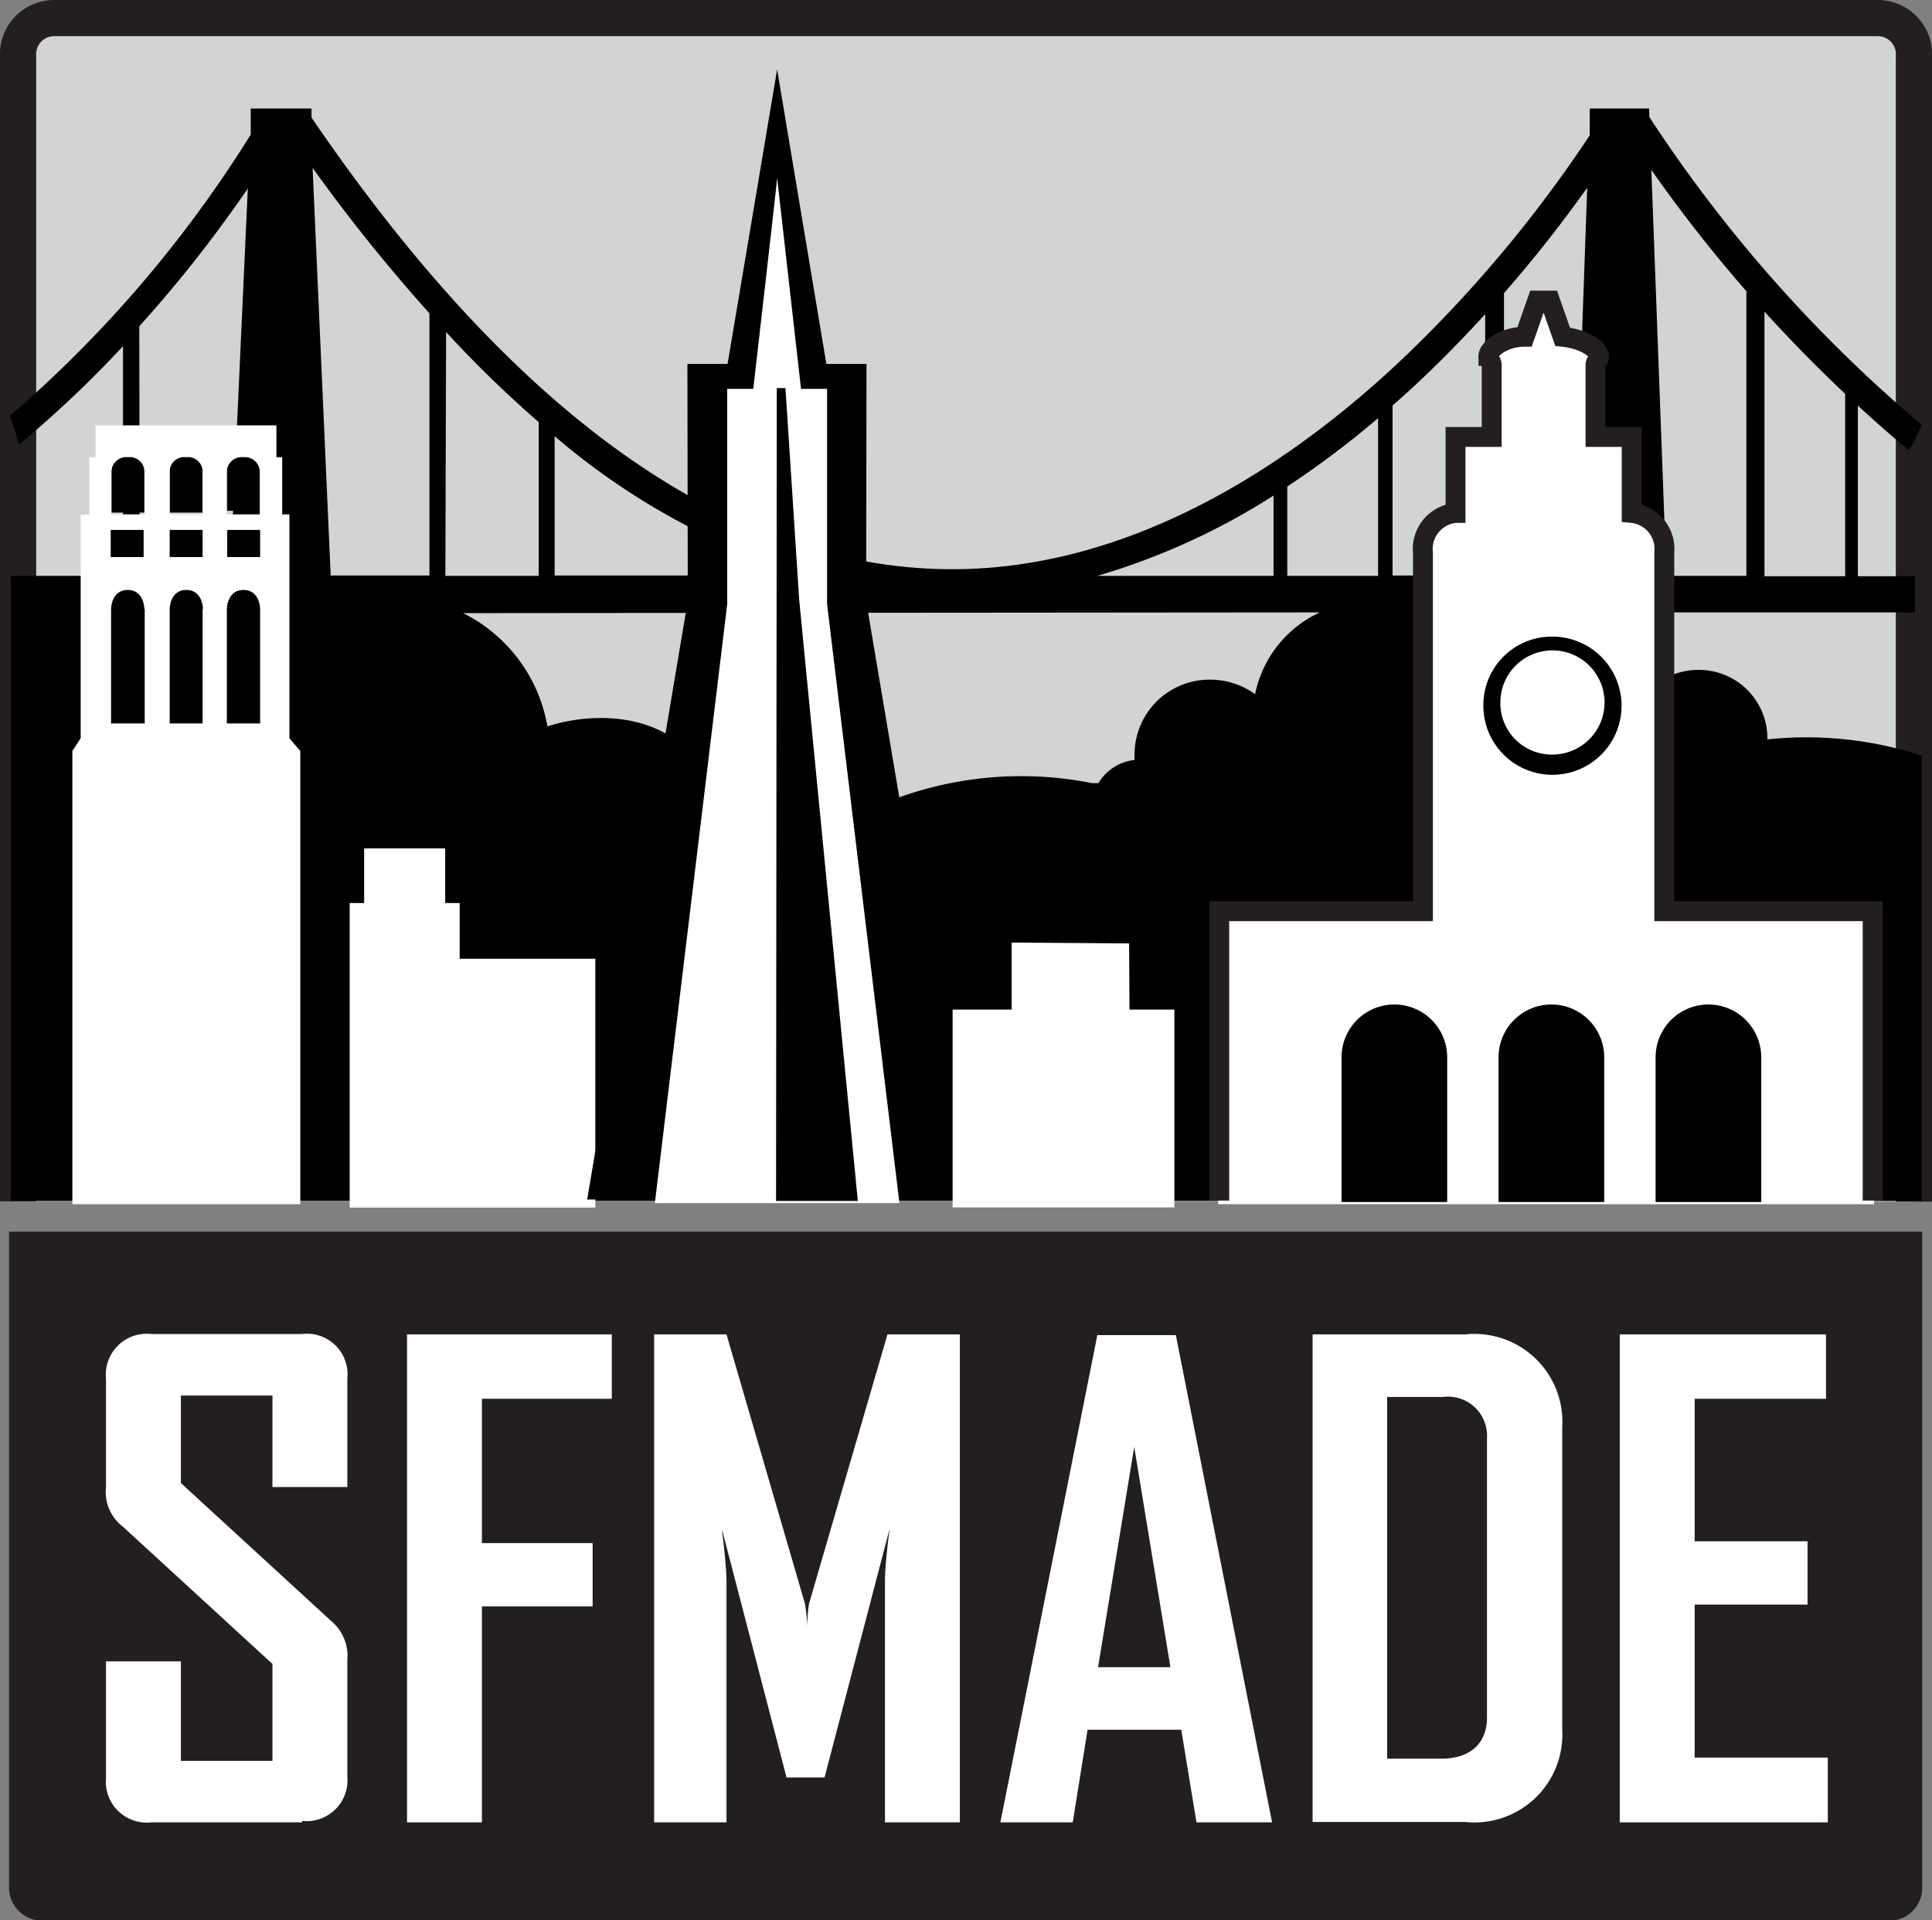
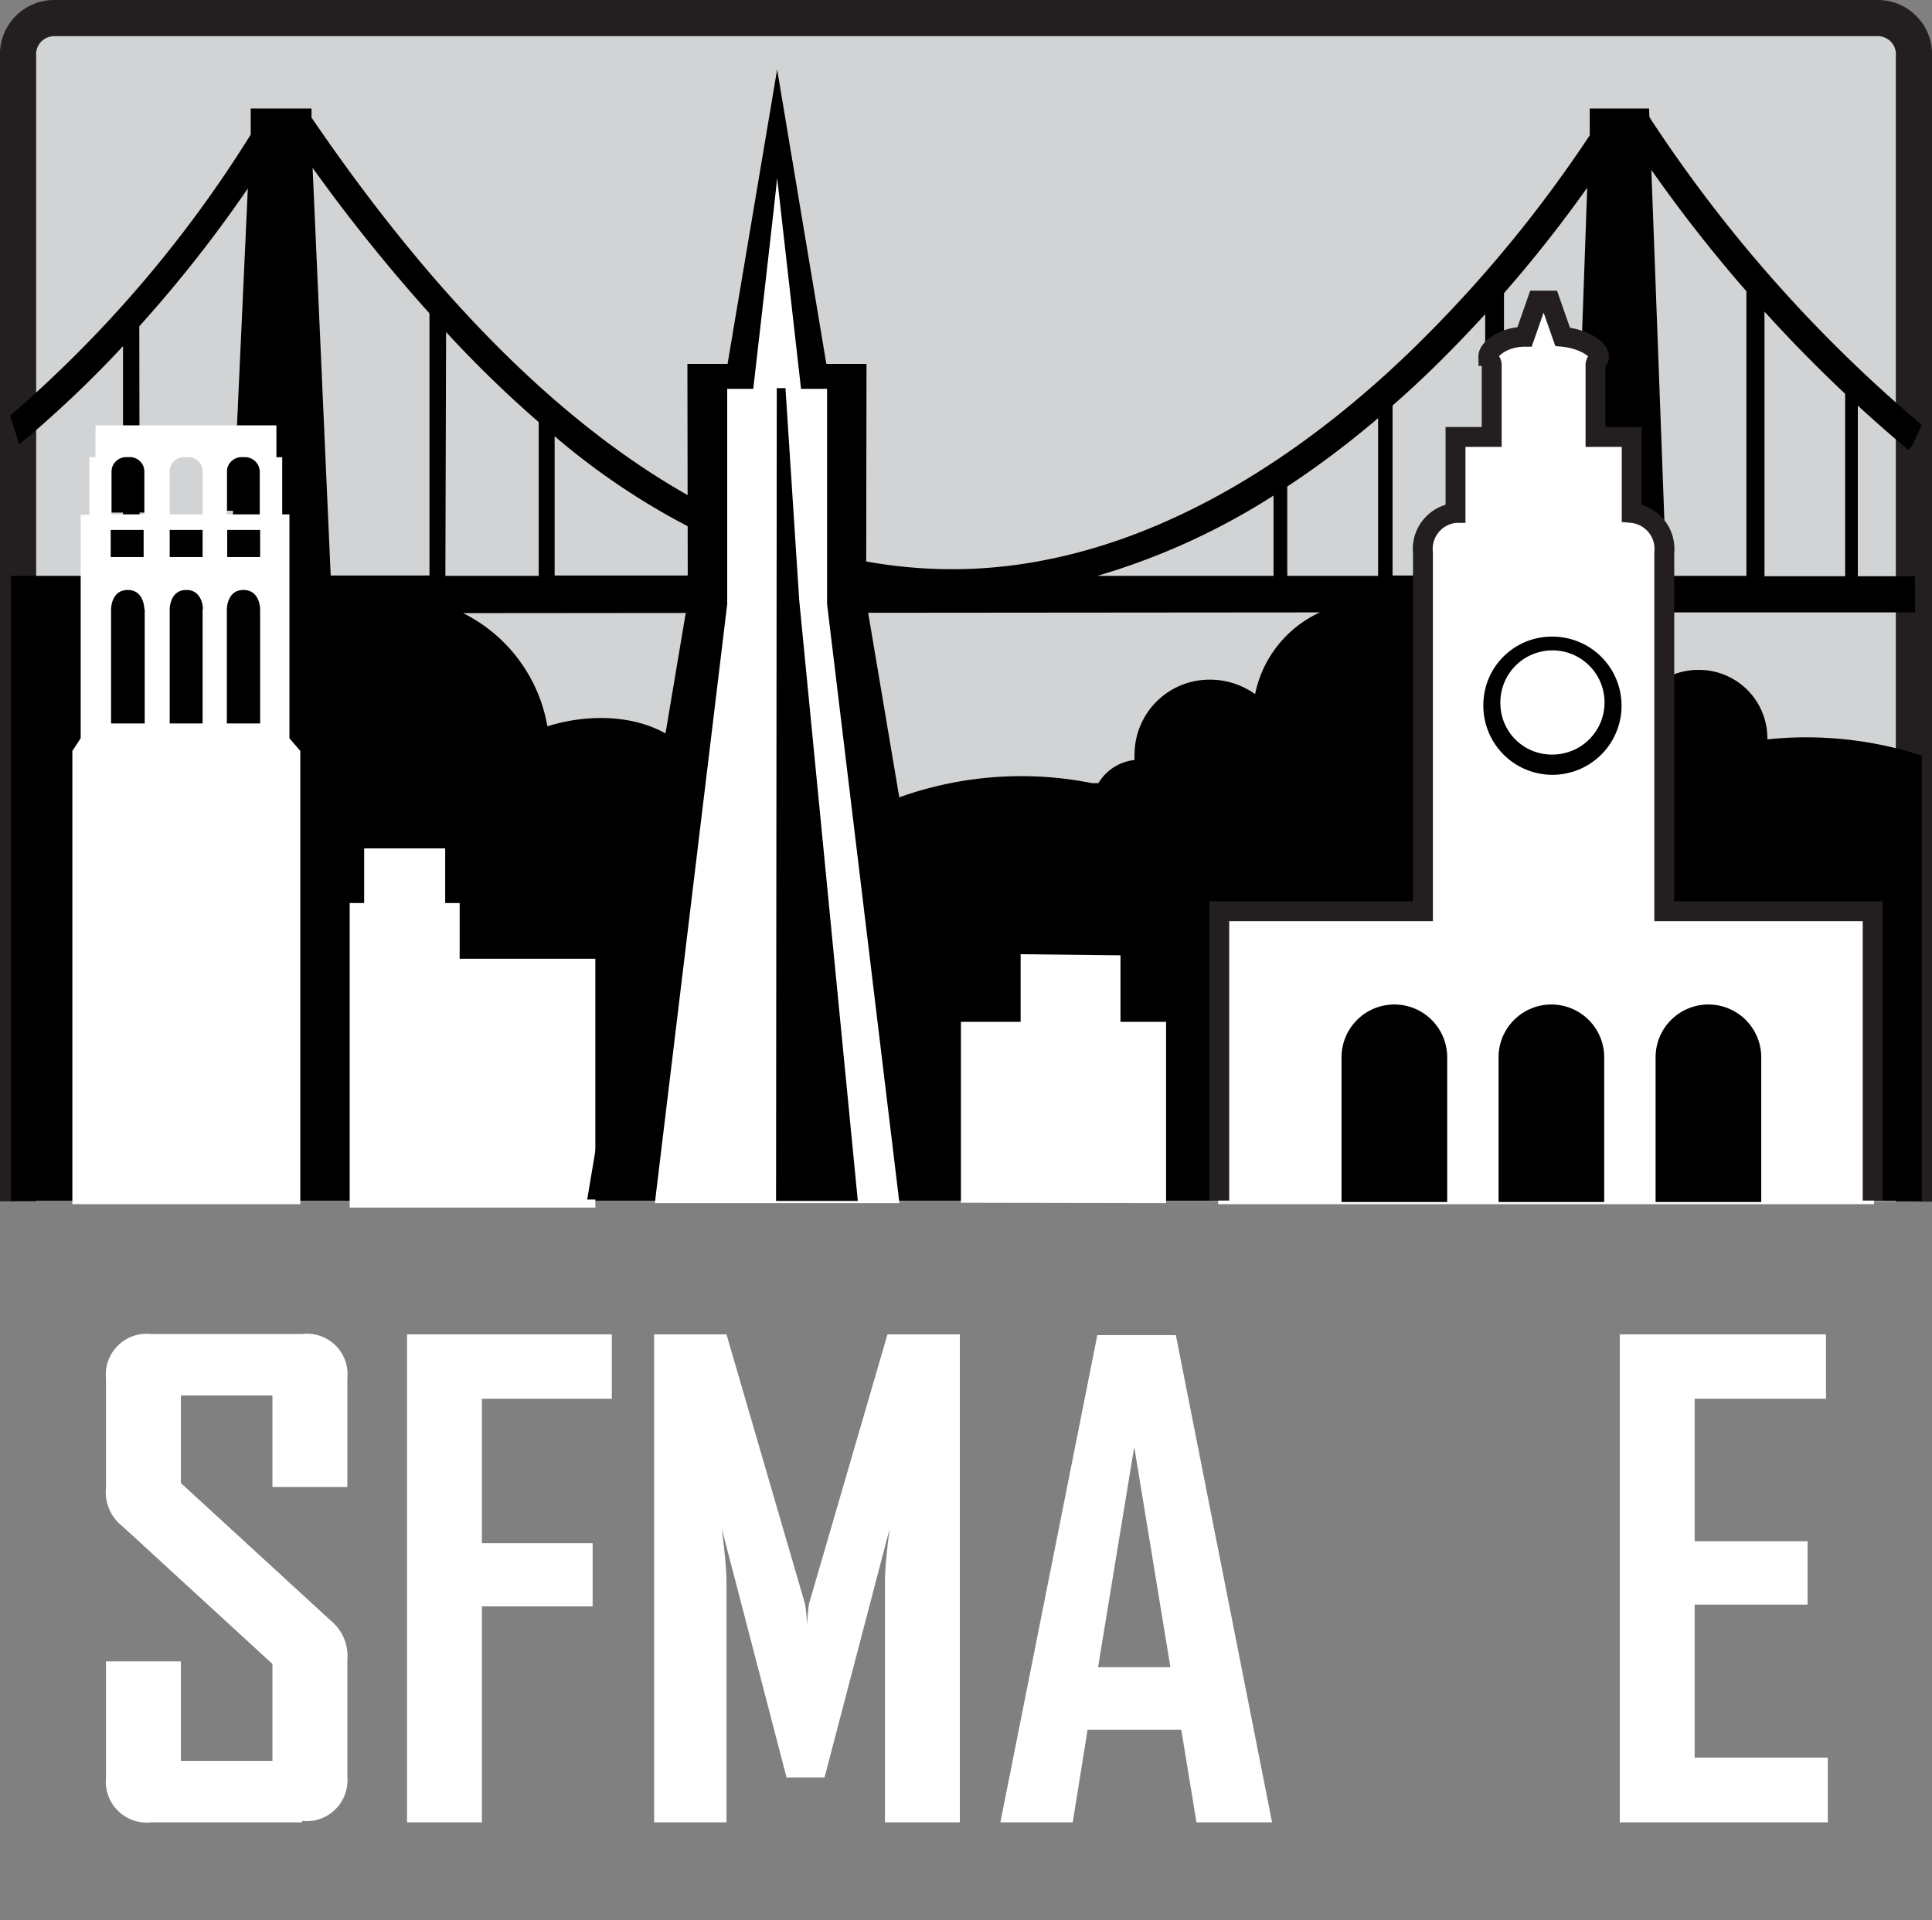
<svg xmlns="http://www.w3.org/2000/svg" viewBox="0 0 53.4 53.09">
  <rect x="0" y="0" width="53.4" height="53.09" fill="#808080" stroke="none" />
  <defs>
    <style>.cls-1,.cls-2{fill:#d1d3d4;}.cls-2,.cls-9{stroke:#231f20;}.cls-3,.cls-6,.cls-7,.cls-9{fill:none;}.cls-3{stroke:#505052;stroke-width:0.63px;}.cls-4{fill:#231f20;}.cls-5{fill:#fff;}.cls-6,.cls-7{stroke:#fff;}.cls-6{stroke-width:0.53px;}.cls-7{stroke-width:0.52px;}.cls-8{fill:#505052;}.cls-9{stroke-width:0.55px;}</style>
  </defs>
  <title>sfmade</title>
  <g id="Layer_2" data-name="Layer 2">
    <g id="logos">
      <path class="cls-1" d="M.47,33.11V1.53a1,1,0,0,1,1-1.07H51.92a1,1,0,0,1,1,1.07V33" />
      <path class="cls-2" d="M.5,33.21V1.57A1,1,0,0,1,1.5.5H51.9a1,1,0,0,1,1,1.07V33.22" />
      <line class="cls-3" x1="8.51" y1="14.07" x2="8.51" y2="20.52" />
      <path d="M44.94,3.66a40.18,40.18,0,0,0,7.7,8.69l.1.08c.07.06.37-.69.37-.69a39.13,39.13,0,0,1-7.52-8.5Z" />
      <path d="M.3,15.92l0,17.28H53.12V20.89a10.34,10.34,0,0,0-4.27-.45s0,0,0-.06a1.89,1.89,0,0,0-1.91-1.86,1.94,1.94,0,0,0-.77.16l-.07-1.75h6.83v-1H51.35v-5.5H51v5.5H48.77V7.72h-.5v8.2H46.06L45.58,3H43.94l0,.74A35.88,35.88,0,0,1,39.3,9.4C36.49,12.2,32,15.56,26.73,15.73c-6.24.19-12.34-4-18.12-12.48l0,0V3H6.93l0,.72A33.86,33.86,0,0,1,.28,11.49l.25.79.27-.22A30.93,30.93,0,0,0,3.4,9.57v6.35Zm35.28,0V13.45a25.49,25.49,0,0,0,2.51-1.89v4.36Zm7.63,7.44a7.5,7.5,0,0,0-.72.28,3.1,3.1,0,0,0-2.54.1,2.84,2.84,0,0,0,.68-1.85,3,3,0,0,0,0-.38,3.07,3.07,0,0,0,.52-1.73,3.16,3.16,0,0,0-1.84-2.85h4.14ZM39.87,9.92a36.72,36.72,0,0,0,4-4.73l-.38,10.72h-5v-4.7q.7-.61,1.38-1.29M35.2,13.7v2.22H30.33A18.88,18.88,0,0,0,35.2,13.7m1.28,3.23a3.19,3.19,0,0,0-1.79,2.26,2.12,2.12,0,0,0-1.24-.4,2.07,2.07,0,0,0-2.09,2,1.83,1.83,0,0,0,0,.22,1.33,1.33,0,0,0-1,.64l-.18,0a10,10,0,0,0-6.4.85c-.19-.06-.38-.1-.57-.13a3.46,3.46,0,0,0-.81-.42,2.91,2.91,0,0,0-1.51-.42,2.87,2.87,0,0,0-1.21.27c-.81-2.11-3.11-2.18-4.55-1.72a4.32,4.32,0,0,0-2.33-3.13ZM15.33,12.06a19.57,19.57,0,0,0,7,3.85h-7Zm-3-2.88a32.1,32.1,0,0,0,2.56,2.49v4.25H12.31Zm-.46-.51v7.24H9.14L8.64,4.64a46.75,46.75,0,0,0,3.21,4m-8,.38a36.26,36.26,0,0,0,3-3.81L6.36,15.92H3.86Z" />
-       <path class="cls-4" d="M53.13,52.18a.91.91,0,0,1-.94.92h-51a.92.92,0,0,1-.94-.92V34.05H53.13c0,2.28,0,18.13,0,18.13" />
      <path class="cls-5" d="M8.35,50.38H4.18a1.13,1.13,0,0,1-1.25-1.23V45.93H5v2.75H7.53V46L3.39,42.2a1.2,1.2,0,0,1-.46-1.08v-3a1.13,1.13,0,0,1,1.25-1.24H8.35A1.12,1.12,0,0,1,9.6,38.11v3H7.53V38.58H5V41l4.15,3.81a1.26,1.26,0,0,1,.45,1.09v3.21a1.13,1.13,0,0,1-1.25,1.23" />
      <polygon class="cls-5" points="13.32 38.67 13.32 42.66 16.38 42.66 16.38 44.41 13.32 44.41 13.32 50.38 11.25 50.38 11.25 36.89 16.91 36.89 16.91 38.67 13.32 38.67" />
      <path class="cls-5" d="M24.46,50.38V43.72c0-.51.13-1.46.13-1.46l-1.8,6.88H21.74l-1.79-6.88s.13,1,.13,1.46v6.66h-2V36.89h2l2.17,7.45a5.09,5.09,0,0,1,.06.62,4.81,4.81,0,0,1,.05-.62l2.17-7.45h2V50.38Z" />
      <path class="cls-5" d="M33.07,50.38l-.42-2.56H30.06l-.41,2.56h-2v0l2.68-13.47h2.17l2.66,13.47v0ZM31.35,40l-1,6.09h2Z" />
-       <path class="cls-5" d="M40.5,50.37H36.28V36.89H40.5a2.43,2.43,0,0,1,2.68,2.56v8.38a2.43,2.43,0,0,1-2.68,2.54m.6-10.62a1.08,1.08,0,0,0-1.22-1.13H38.34v10h1.49c.83,0,1.27-.44,1.27-1.14Z" />
      <polygon class="cls-5" points="44.77 50.38 44.77 36.89 50.47 36.89 50.47 38.67 46.84 38.67 46.84 42.61 49.96 42.61 49.96 44.36 46.84 44.36 46.84 48.59 50.52 48.59 50.52 50.38 44.77 50.38" />
      <polygon class="cls-5" points="12.44 26.86 12.44 25.31 12.04 25.31 12.04 23.79 10.3 23.79 10.3 25.31 9.9 25.31 9.9 33.26 16.22 33.26 16.22 26.86 12.44 26.86" />
      <polygon class="cls-6" points="12.44 26.77 12.44 25.23 12.04 25.23 12.04 23.72 10.33 23.72 10.33 25.23 9.93 25.23 9.93 33.12 16.19 33.12 16.19 26.77 12.44 26.77" />
      <polyline points="26.73 33.16 23.94 16.61 23.95 10.06 22.84 10.06 21.48 1.92 20.11 10.06 19 10.06 19.01 16.61 16.23 33.16" />
      <path class="cls-5" d="M24.86,33.26l-2-16.56V10.75h-.72S21.49,5,21.48,4.92c0,.1-.66,5.83-.66,5.83h-.72V16.7l-2,16.56" />
      <polygon points="21.47 10.73 21.71 10.73 22.09 16.59 23.71 33.2 21.45 33.2 21.47 10.73" />
      <polygon class="cls-5" points="30.97 28.25 30.97 26.41 28.21 26.38 28.21 28.25 26.56 28.25 26.56 33.25 32.23 33.26 32.23 28.25 30.97 28.25" />
-       <polygon class="cls-7" points="30.96 28.17 30.95 26.34 28.22 26.32 28.22 28.17 26.59 28.17 26.59 33.12 32.2 33.12 32.2 28.17 30.96 28.17" />
      <path d="M6.72,12.54a.41.41,0,0,1,.45.41v1.17H6.27V13a.41.41,0,0,1,.46-.41" />
-       <path d="M5.14,12.54A.41.41,0,0,1,5.6,13v1.17H4.69V13a.4.4,0,0,1,.45-.41" />
      <path d="M3.53,12.54A.41.41,0,0,1,4,13v1.17H3.08V13a.41.41,0,0,1,.46-.41" />
      <rect class="cls-8" x="3.07" y="14.65" width="0.25" height="0.75" />
      <path class="cls-5" d="M8,20.41V14.22H7.8V12.64H7.64v-.88h-5v.88H2.47v1.59H2.23v6.18L2,20.76V33.29H8.3V20.76ZM4,16.84V20H3.07V16.84s0-.53.46-.53.46.53.46.53m0-3.79v1.17H3.08V13.05a.41.41,0,0,1,.46-.41.4.4,0,0,1,.45.41m1.16-.41a.4.4,0,0,1,.45.41v1.17H4.69V13.05a.4.4,0,0,1,.45-.41m.46,4.2V20H4.69V16.84s0-.53.46-.53.46.53.46.53m1.12-4.2a.41.41,0,0,1,.45.41v1.17H6.27V13.05a.41.41,0,0,1,.46-.41m.46,4.2V20H6.27V16.84s0-.53.46-.53.46.53.46.53" />
      <rect x="4.69" y="14.65" width="0.91" height="0.75" />
      <rect x="3.06" y="14.65" width="0.91" height="0.75" />
      <rect x="6.28" y="14.65" width="0.91" height="0.75" />
      <polygon points="41.05 8.42 41.05 12.19 41.57 12.19 41.57 8.02 41.05 8.42" />
      <path class="cls-5" d="M51.8,33.29v-8H46s0-8.89,0-9.93a1,1,0,0,0-.9-1.1v-2.1h-1v-2c0-.07.09-.17.09-.17a.16.16,0,0,0,0-.07c0-.18-.4-.47-1-.53l-.35-1h-.35l-.35,1c-.59,0-1,.35-1,.53a.18.18,0,0,0,0,.07s.09.1.09.17v2h-1v2.1a1,1,0,0,0-.9,1.1c0,1,0,9.93,0,9.93H33.67v8" />
      <path class="cls-9" d="M51.76,33.19v-8H46s0-8.87,0-9.91a1,1,0,0,0-.9-1.1v-2.1h-1v-2c0-.07.09-.17.09-.17a.17.17,0,0,0,0-.07c0-.18-.4-.47-1-.53l-.35-1h-.35l-.35,1c-.59,0-1,.35-1,.53a.19.19,0,0,0,0,.07s.09.1.09.17v2h-1v2.1a1,1,0,0,0-.9,1.1c0,1,0,9.91,0,9.91H33.7v8" />
      <path d="M44.34,29.23a1.46,1.46,0,0,0-2.92,0v4h2.92Z" />
      <path d="M48.68,29.23a1.46,1.46,0,0,0-2.92,0v4h2.92Z" />
-       <path d="M40,29.23a1.46,1.46,0,0,0-2.92,0v4H40Z" />
+       <path d="M40,29.23a1.46,1.46,0,0,0-2.92,0v4H40" />
      <path d="M41,19.46a1.91,1.91,0,1,0,1.91-1.86A1.89,1.89,0,0,0,41,19.46m.47,0a1.44,1.44,0,1,1,1.44,1.4,1.42,1.42,0,0,1-1.44-1.4" />
    </g>
  </g>
</svg>